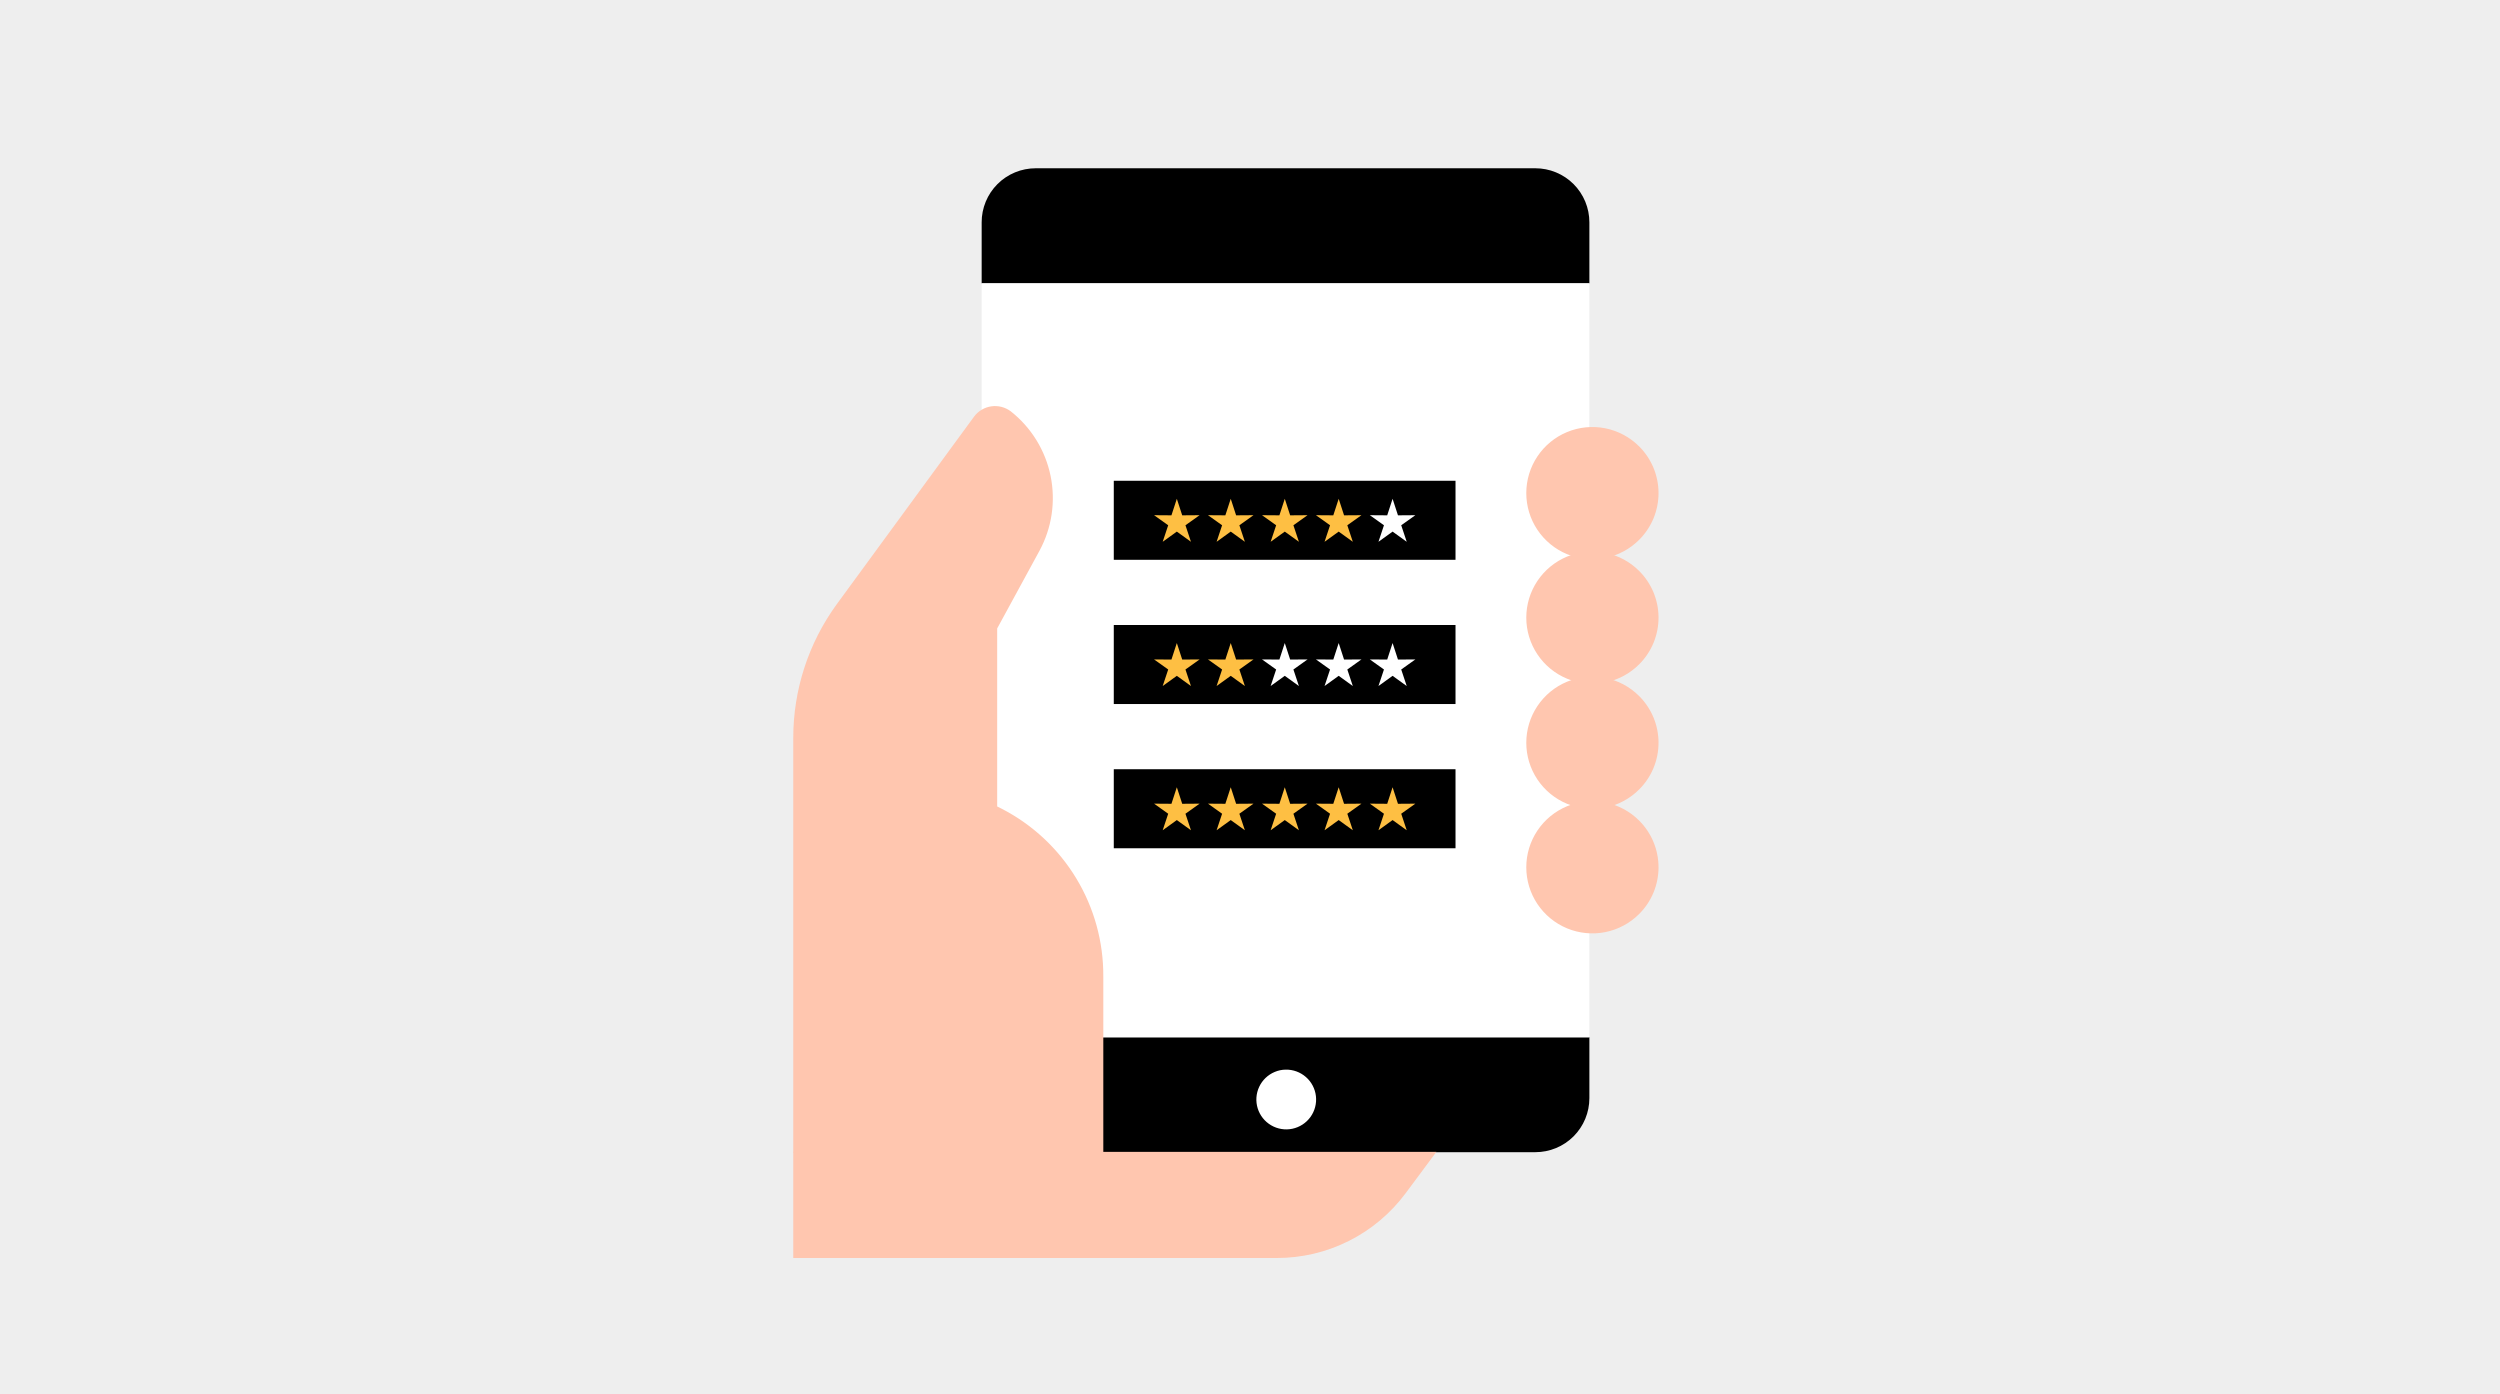
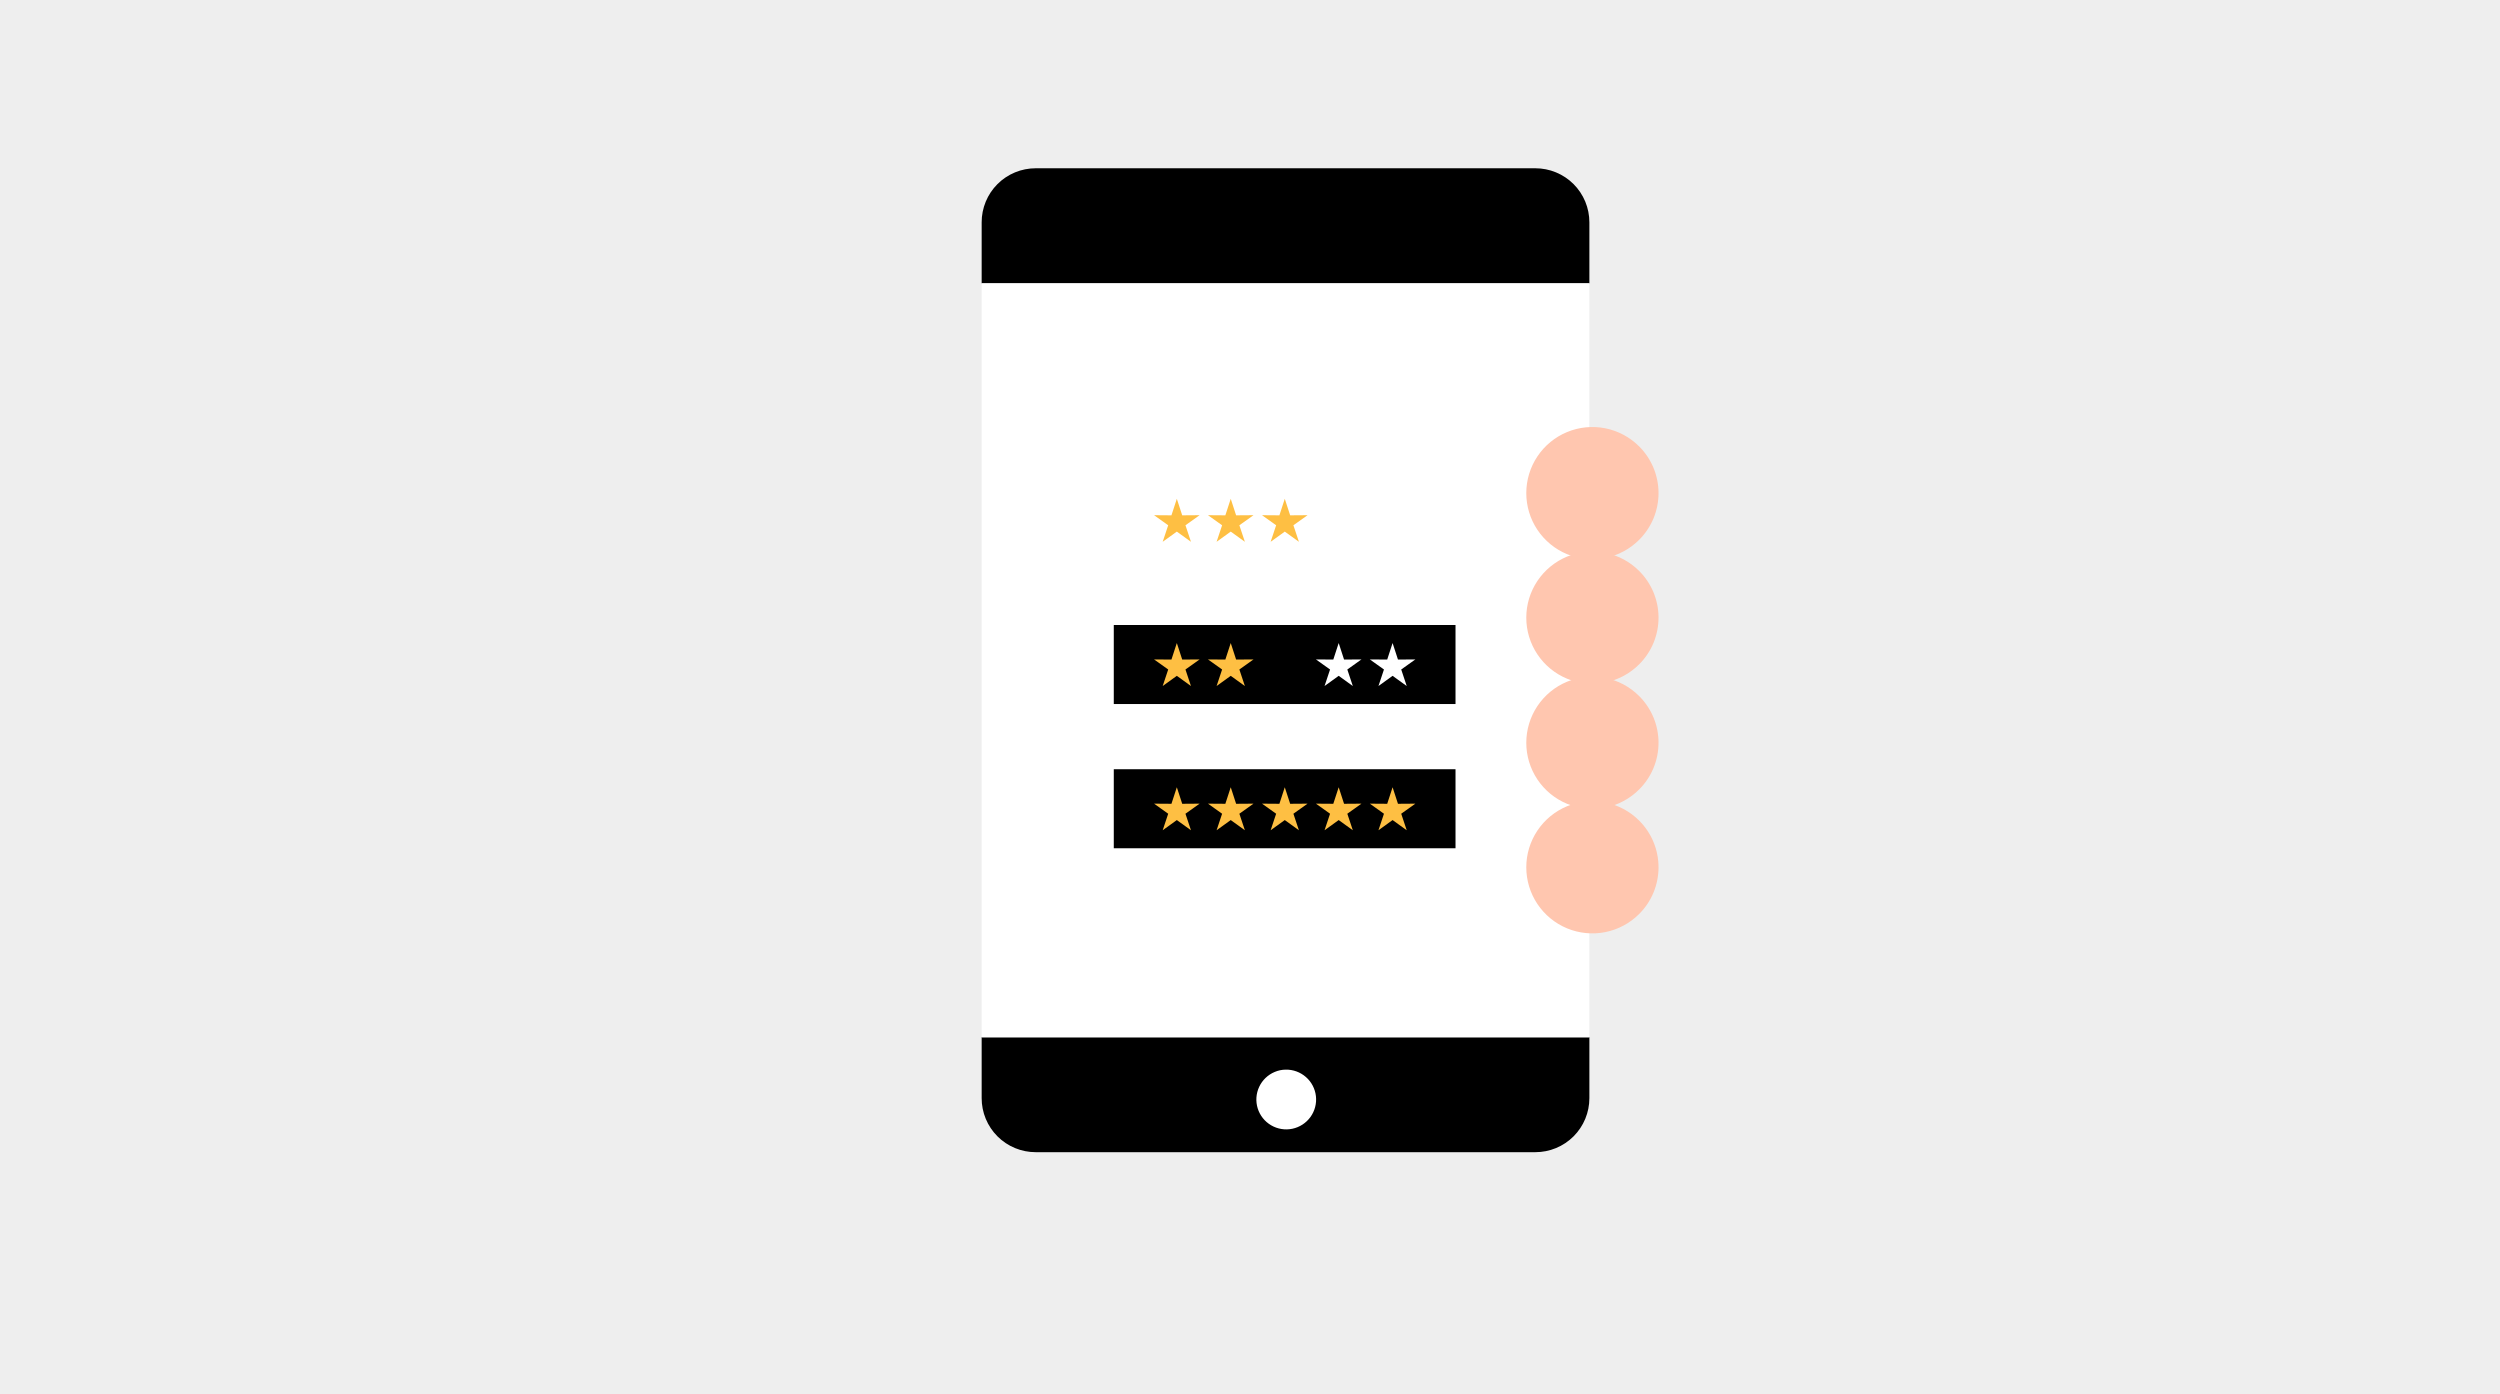
<svg xmlns="http://www.w3.org/2000/svg" width="312" height="174" viewBox="0 0 312 174" fill="none">
  <rect width="312" height="174" fill="#EEEEEE" />
  <path d="M122.511 129.434V137.044C122.509 137.93 122.683 138.808 123.022 139.628C123.361 140.447 123.858 141.191 124.485 141.818C125.111 142.445 125.856 142.942 126.675 143.28C127.494 143.619 128.372 143.793 129.259 143.792H191.606C192.492 143.793 193.37 143.619 194.189 143.28C195.008 142.942 195.753 142.445 196.38 141.818C197.006 141.191 197.503 140.447 197.842 139.628C198.181 138.808 198.355 137.93 198.354 137.044V129.434H122.511Z" fill="black" />
  <path d="M198.354 35.357V27.748C198.355 26.862 198.181 25.984 197.842 25.164C197.503 24.345 197.006 23.601 196.38 22.974C195.753 22.347 195.008 21.85 194.189 21.512C193.37 21.173 192.492 20.999 191.606 21H129.259C128.372 20.999 127.494 21.173 126.675 21.512C125.856 21.85 125.111 22.347 124.485 22.974C123.858 23.601 123.361 24.345 123.022 25.164C122.683 25.984 122.509 26.862 122.511 27.748V35.357H198.354Z" fill="black" />
  <path d="M122.51 35.357H198.354V129.47H122.51V35.357Z" fill="white" />
  <path d="M160.45 133.49C161.378 133.472 162.279 133.801 162.978 134.413C163.677 135.024 164.122 135.874 164.227 136.796C164.332 137.719 164.089 138.647 163.546 139.4C163.003 140.153 162.199 140.676 161.29 140.868C160.382 141.059 159.435 140.904 158.634 140.434C157.833 139.964 157.237 139.212 156.961 138.326C156.686 137.439 156.751 136.482 157.144 135.641C157.536 134.799 158.229 134.135 159.086 133.777C159.517 133.593 159.981 133.496 160.45 133.49Z" fill="white" />
  <path d="M204.562 67.373C203.408 68.527 201.938 69.312 200.338 69.631C198.738 69.949 197.08 69.786 195.572 69.161C194.065 68.537 192.777 67.48 191.87 66.123C190.964 64.767 190.48 63.172 190.48 61.54C190.48 59.909 190.964 58.314 191.87 56.958C192.777 55.601 194.065 54.544 195.572 53.919C197.08 53.295 198.738 53.132 200.338 53.45C201.938 53.769 203.408 54.554 204.562 55.708C205.33 56.473 205.939 57.382 206.355 58.383C206.77 59.383 206.984 60.457 206.984 61.54C206.984 62.624 206.77 63.697 206.355 64.698C205.939 65.699 205.33 66.608 204.562 67.373Z" fill="#FFC6AF" />
  <path d="M204.562 82.915C203.408 84.069 201.938 84.854 200.338 85.172C198.738 85.491 197.08 85.328 195.572 84.703C194.065 84.079 192.777 83.022 191.87 81.665C190.964 80.309 190.48 78.714 190.48 77.082C190.48 75.451 190.964 73.856 191.87 72.499C192.777 71.143 194.065 70.086 195.572 69.461C197.08 68.837 198.738 68.674 200.338 68.992C201.938 69.31 203.408 70.096 204.562 71.25C205.33 72.014 205.939 72.924 206.355 73.924C206.77 74.925 206.984 75.999 206.984 77.082C206.984 78.166 206.77 79.239 206.355 80.24C205.939 81.241 205.33 82.15 204.562 82.915Z" fill="#FFC6AF" />
  <path d="M204.562 98.529C203.408 99.683 201.938 100.468 200.338 100.786C198.738 101.105 197.08 100.941 195.572 100.317C194.065 99.693 192.777 98.636 191.87 97.279C190.964 95.922 190.48 94.328 190.48 92.696C190.48 91.065 190.964 89.47 191.87 88.114C192.777 86.757 194.065 85.7 195.572 85.075C197.08 84.451 198.738 84.288 200.338 84.606C201.938 84.924 203.408 85.71 204.562 86.864C205.33 87.629 205.939 88.537 206.355 89.538C206.77 90.539 206.984 91.612 206.984 92.696C206.984 93.78 206.77 94.853 206.355 95.854C205.939 96.855 205.33 97.764 204.562 98.529Z" fill="#FFC6AF" />
  <path d="M204.562 114.07C203.408 115.224 201.938 116.01 200.338 116.328C198.738 116.646 197.08 116.483 195.572 115.859C194.065 115.234 192.777 114.177 191.87 112.821C190.964 111.464 190.48 109.869 190.48 108.238C190.48 106.606 190.964 105.012 191.87 103.655C192.777 102.299 194.065 101.241 195.572 100.617C197.08 99.993 198.738 99.829 200.338 100.148C201.938 100.466 203.408 101.252 204.562 102.405C205.33 103.17 205.939 104.079 206.355 105.08C206.77 106.081 206.984 107.154 206.984 108.238C206.984 109.322 206.77 110.395 206.355 111.396C205.939 112.397 205.33 113.306 204.562 114.07Z" fill="#FFC6AF" />
-   <path d="M137.693 121.861V150.396L99 143.828V92.069C99.002 86.085 100.899 80.254 104.42 75.415L121.577 51.975C122.097 51.286 122.868 50.831 123.723 50.71C124.577 50.589 125.445 50.812 126.136 51.329C128.691 53.341 130.453 56.192 131.11 59.378C131.767 62.564 131.276 65.879 129.725 68.738L124.448 78.43V100.647L125.023 100.935C128.86 102.913 132.075 105.915 134.311 109.609C136.548 113.302 137.718 117.543 137.692 121.86" fill="#FFC6AF" />
-   <path d="M179.258 143.756L175.417 148.924C173.549 151.436 171.118 153.475 168.319 154.878C165.52 156.28 162.432 157.007 159.301 157H99V143.756H179.258Z" fill="#FFC6AF" />
  <path d="M181.648 96H139V105.863H181.648V96Z" fill="black" />
  <path d="M149.709 100.297L147.54 100.313L146.868 98.25L146.197 100.313L144.027 100.297L145.791 101.554L145.104 103.616L146.868 102.344L148.632 103.616L147.945 101.554L149.709 100.297Z" fill="#FEBF43" />
  <path d="M156.437 100.297L154.267 100.313L153.596 98.25L152.924 100.313L150.755 100.297L152.519 101.554L151.832 103.616L153.596 102.344L155.36 103.616L154.673 101.554L156.437 100.297Z" fill="#FEBF43" />
  <path d="M163.181 100.297L161.012 100.313L160.34 98.25L159.669 100.313L157.499 100.297L159.263 101.554L158.576 103.616L160.34 102.344L162.104 103.616L161.417 101.554L163.181 100.297Z" fill="#FEBF43" />
  <path d="M169.909 100.297L167.739 100.313L167.068 98.25L166.396 100.313L164.227 100.297L165.991 101.554L165.304 103.616L167.068 102.344L168.832 103.616L168.145 101.554L169.909 100.297Z" fill="#FEBF43" />
  <path d="M176.636 100.297L174.466 100.313L173.795 98.25L173.124 100.313L170.954 100.297L172.718 101.554L172.031 103.616L173.795 102.344L175.559 103.616L174.872 101.554L176.636 100.297Z" fill="#FEBF43" />
  <path d="M181.648 78H139V87.863H181.648V78Z" fill="black" />
  <path d="M149.709 82.297L147.54 82.313L146.868 80.25L146.197 82.313L144.027 82.297L145.791 83.553L145.104 85.616L146.868 84.344L148.632 85.616L147.945 83.553L149.709 82.297Z" fill="#FEBF43" />
  <path d="M156.437 82.297L154.267 82.313L153.596 80.25L152.924 82.313L150.755 82.297L152.519 83.553L151.832 85.616L153.596 84.344L155.36 85.616L154.673 83.553L156.437 82.297Z" fill="#FEBF43" />
-   <path d="M163.181 82.297L161.012 82.313L160.34 80.25L159.669 82.313L157.499 82.297L159.263 83.553L158.576 85.616L160.34 84.344L162.104 85.616L161.417 83.553L163.181 82.297Z" fill="white" />
  <path d="M169.909 82.297L167.739 82.313L167.068 80.25L166.396 82.313L164.227 82.297L165.991 83.553L165.304 85.616L167.068 84.344L168.832 85.616L168.145 83.553L169.909 82.297Z" fill="white" />
  <path d="M176.636 82.297L174.466 82.313L173.795 80.25L173.124 82.313L170.954 82.297L172.718 83.553L172.031 85.616L173.795 84.344L175.559 85.616L174.872 83.553L176.636 82.297Z" fill="white" />
-   <path d="M181.648 60H139V69.863H181.648V60Z" fill="black" />
  <path d="M149.709 64.297L147.54 64.313L146.868 62.25L146.197 64.313L144.027 64.297L145.791 65.553L145.104 67.616L146.868 66.344L148.632 67.616L147.945 65.553L149.709 64.297Z" fill="#FEBF43" />
  <path d="M156.437 64.297L154.267 64.313L153.596 62.25L152.924 64.313L150.755 64.297L152.519 65.553L151.832 67.616L153.596 66.344L155.36 67.616L154.673 65.553L156.437 64.297Z" fill="#FEBF43" />
  <path d="M163.181 64.297L161.012 64.313L160.34 62.25L159.669 64.313L157.499 64.297L159.263 65.553L158.576 67.616L160.34 66.344L162.104 67.616L161.417 65.553L163.181 64.297Z" fill="#FEBF43" />
-   <path d="M169.909 64.297L167.739 64.313L167.068 62.25L166.396 64.313L164.227 64.297L165.991 65.553L165.304 67.616L167.068 66.344L168.832 67.616L168.145 65.553L169.909 64.297Z" fill="#FEBF43" />
  <path d="M176.636 64.297L174.466 64.313L173.795 62.25L173.124 64.313L170.954 64.297L172.718 65.553L172.031 67.616L173.795 66.344L175.559 67.616L174.872 65.553L176.636 64.297Z" fill="white" />
</svg>